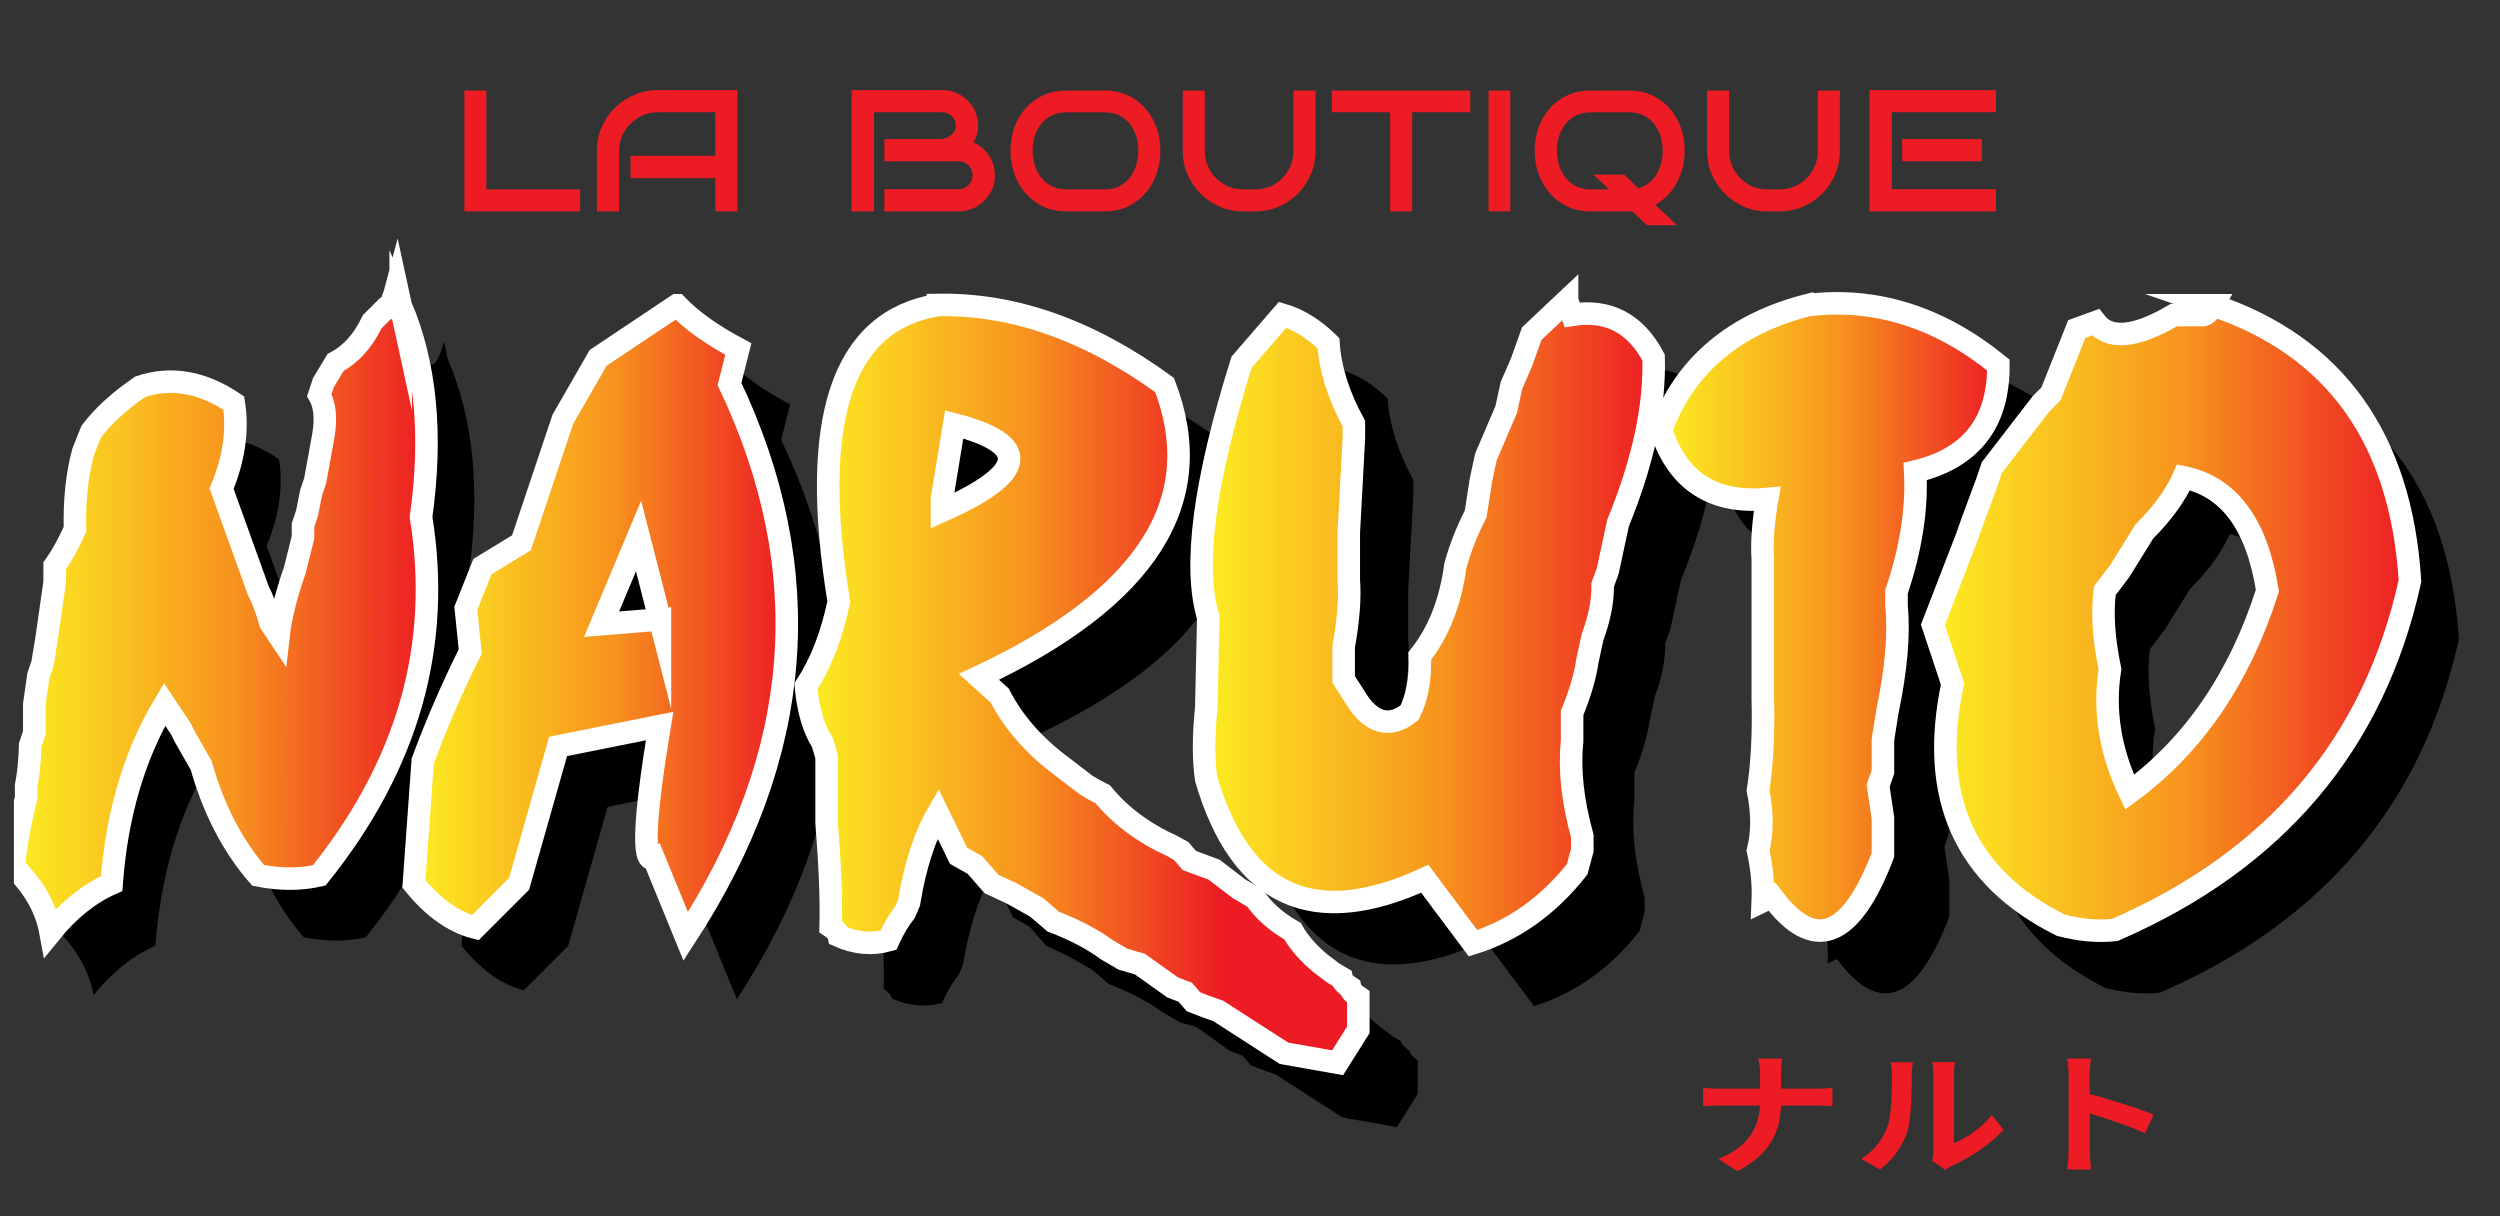
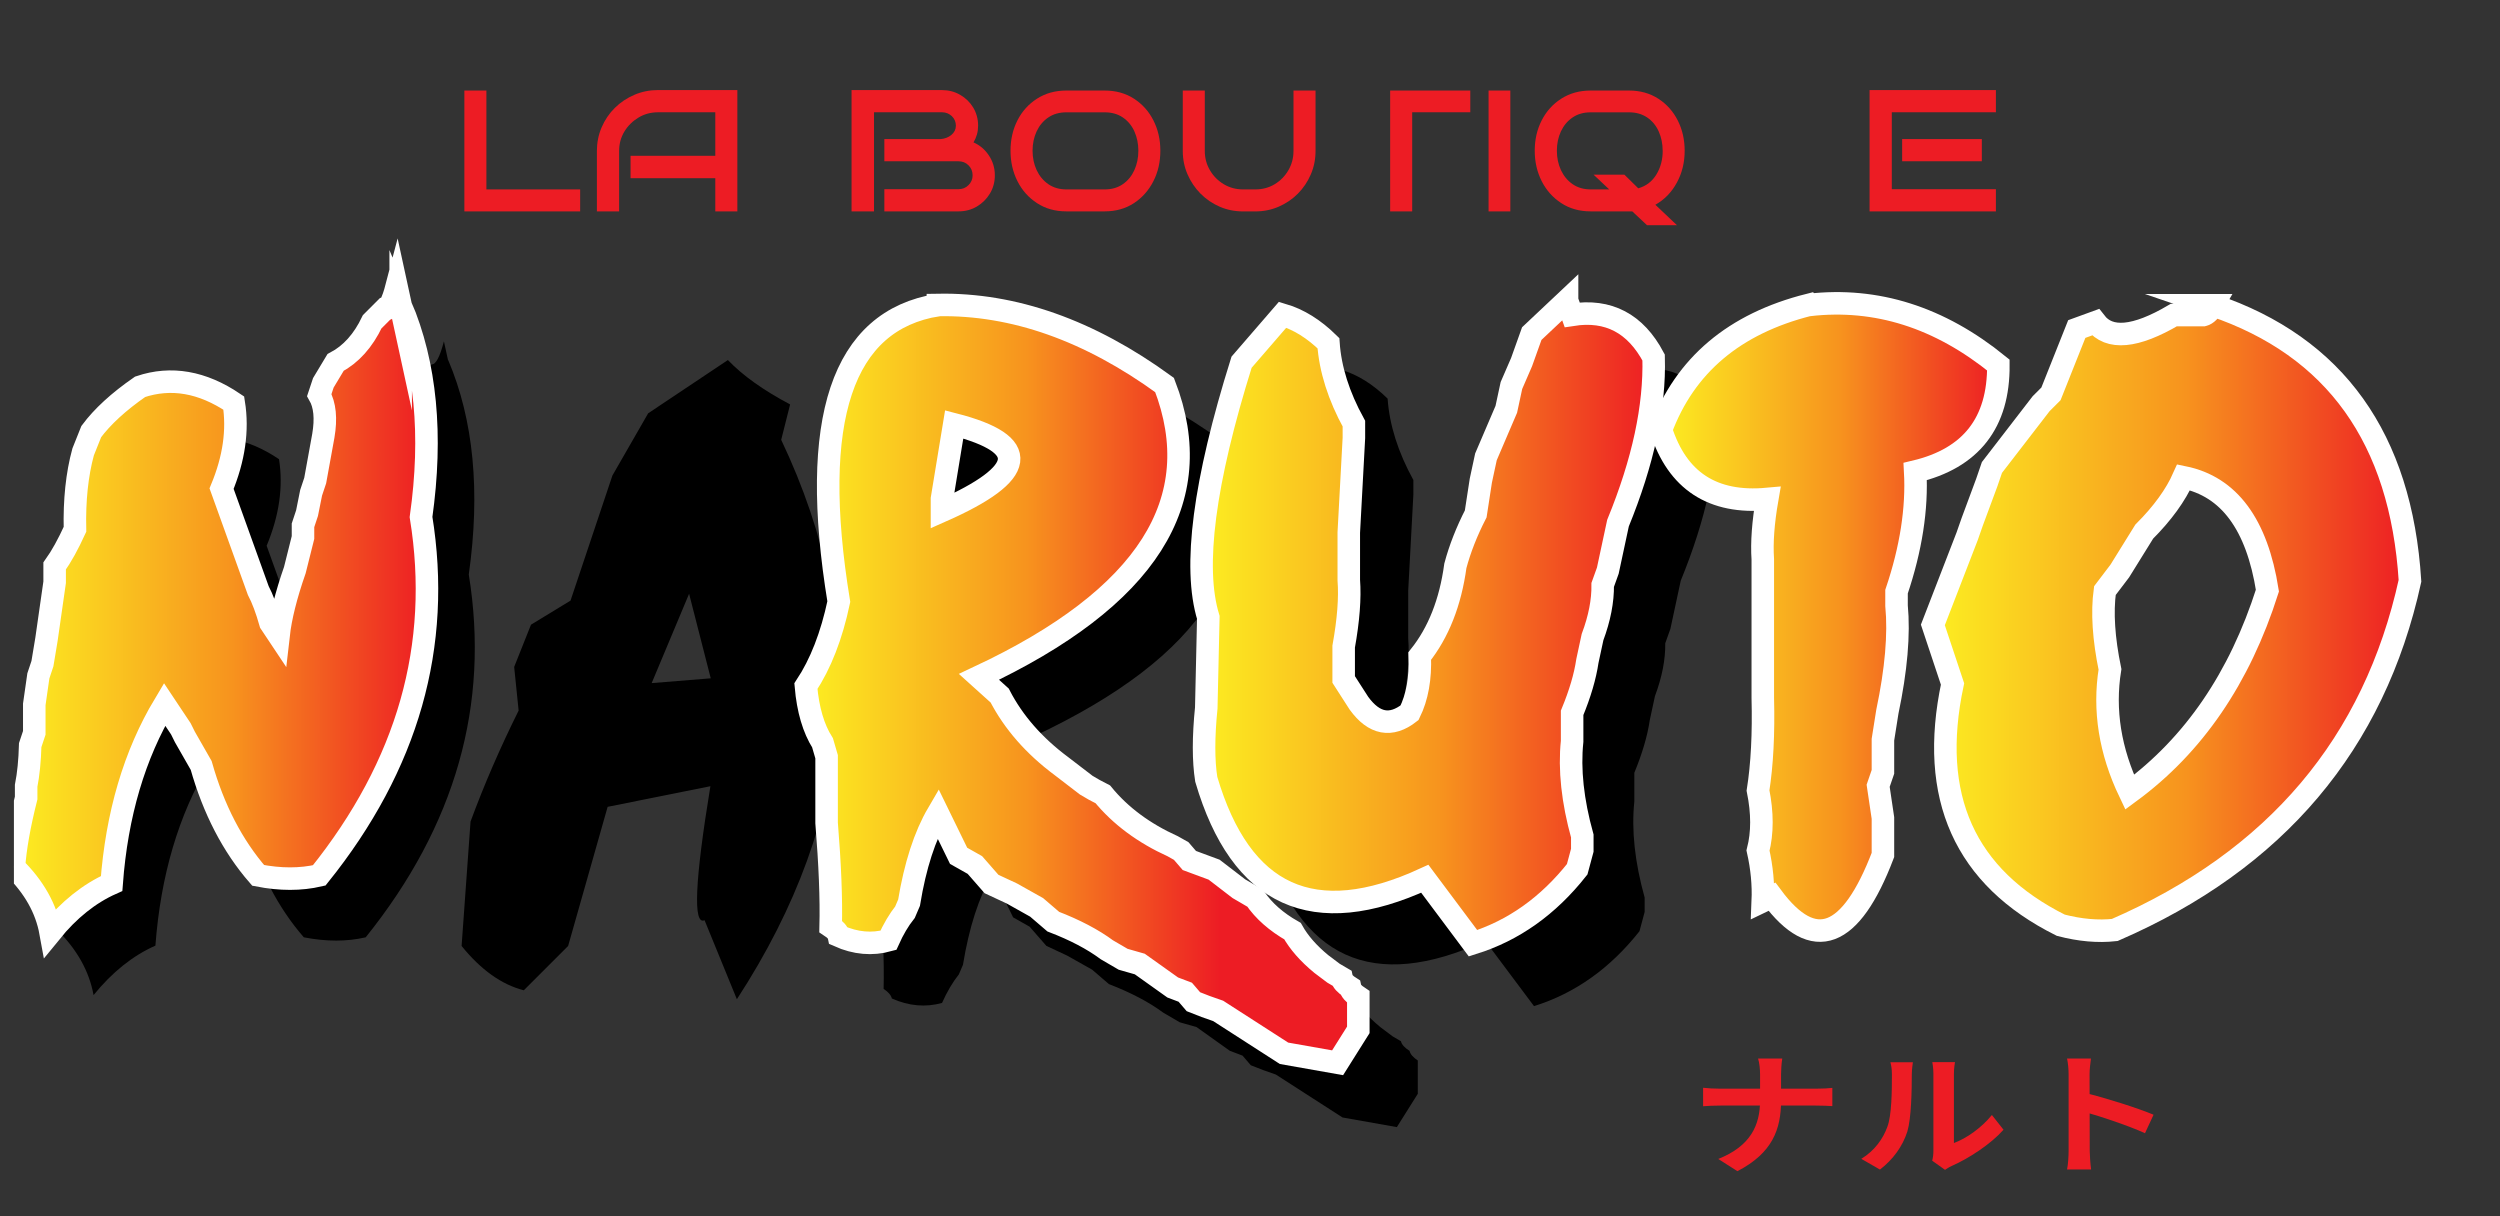
<svg xmlns="http://www.w3.org/2000/svg" width="111" height="54" viewBox="0 0 111 54" fill="none">
  <rect x="0" y="0" width="111" height="54" fill="#333333" stroke="none" />
  <g clip-path="url(#clip0_131_9)">
    <path d="M78.147 47.69C78.147 47.495 78.12 47.189 78.059 47H79.133C79.099 47.189 79.079 47.513 79.079 47.696C79.079 48.026 79.079 48.468 79.079 48.863C79.079 50.143 78.698 51.192 77.141 52L76.291 51.458C77.726 50.886 78.147 49.96 78.147 48.863C78.147 48.468 78.147 48.02 78.147 47.69ZM75.618 48.297C75.829 48.321 76.108 48.338 76.38 48.338C76.767 48.338 80.194 48.338 80.608 48.338C80.921 48.338 81.213 48.321 81.356 48.303V49.111C81.213 49.099 80.873 49.087 80.601 49.087C80.194 49.087 76.767 49.087 76.4 49.087C76.108 49.087 75.836 49.099 75.618 49.117V48.297Z" fill="#ED1C24" />
    <path d="M85.788 51.534C85.822 51.422 85.843 51.263 85.843 51.104C85.843 50.791 85.843 48.144 85.843 47.666C85.843 47.401 85.795 47.171 85.795 47.159H86.801C86.801 47.171 86.754 47.407 86.754 47.672C86.754 48.144 86.754 50.39 86.754 50.75C87.311 50.544 87.977 50.078 88.44 49.506L88.956 50.16C88.392 50.797 87.42 51.434 86.652 51.77C86.509 51.835 86.427 51.9 86.359 51.941L85.788 51.534ZM82.641 51.452C83.246 51.086 83.613 50.544 83.796 50.037C83.994 49.535 84.001 48.415 84.001 47.708C84.001 47.466 83.973 47.312 83.933 47.165H84.932C84.932 47.189 84.884 47.454 84.884 47.696C84.884 48.397 84.864 49.642 84.687 50.237C84.476 50.897 84.055 51.481 83.47 51.929L82.641 51.452Z" fill="#ED1C24" />
    <path d="M91.846 51.104C91.846 50.65 91.846 48.209 91.846 47.713C91.846 47.501 91.825 47.212 91.778 47H92.838C92.811 47.212 92.777 47.466 92.777 47.713C92.777 48.362 92.784 50.667 92.784 51.104C92.784 51.269 92.811 51.682 92.845 51.923H91.778C91.825 51.693 91.846 51.334 91.846 51.104ZM92.58 48.527C93.484 48.745 94.952 49.211 95.618 49.494L95.238 50.314C94.463 49.966 93.321 49.588 92.58 49.376V48.527Z" fill="#ED1C24" />
    <path d="M19.9 15.988C21.028 18.642 21.335 21.816 20.814 25.508C21.751 31.285 20.224 36.656 16.237 41.617C15.403 41.811 14.486 41.811 13.49 41.617C12.34 40.295 11.487 38.649 10.927 36.674L10.195 35.393L10.012 35.027L9.646 34.478L9.28 33.93C7.927 36.187 7.134 38.873 6.9 41.986C5.893 42.433 4.978 43.165 4.154 44.183C3.96 43.114 3.411 42.138 2.505 41.254C2.567 40.39 2.75 39.352 3.054 38.142V37.593C3.155 37.075 3.217 36.464 3.237 35.761L3.42 35.212V33.932L3.603 32.651L3.786 32.102L3.969 31.005L4.152 29.724L4.335 28.444V27.712C4.639 27.284 4.945 26.735 5.249 26.063C5.218 24.752 5.342 23.593 5.615 22.585L5.981 21.671C6.479 20.998 7.211 20.328 8.178 19.656C9.571 19.189 10.975 19.433 12.388 20.388C12.582 21.609 12.399 22.889 11.839 24.232L13.488 28.81C13.682 29.175 13.865 29.665 14.037 30.273L14.403 30.822C14.495 30.009 14.738 29.032 15.134 27.893L15.5 26.429V25.88L15.683 25.331L15.866 24.417L16.049 23.868L16.415 21.854C16.547 21.08 16.486 20.469 16.232 20.022L16.415 19.473L16.964 18.558C17.656 18.192 18.205 17.582 18.613 16.727L19.161 16.178C19.344 16.198 19.527 15.858 19.71 15.155L19.893 15.995L19.9 15.988Z" fill="black" />
    <path d="M32.32 15.988C32.97 16.669 33.891 17.326 35.081 17.957L34.685 19.528C38.683 27.939 38.026 36.218 32.717 44.366L31.282 40.857C30.764 41.102 30.85 39.118 31.542 34.908L26.979 35.823L25.225 42.001L23.257 43.969C22.269 43.716 21.35 43.059 20.495 42.001L20.892 36.478C21.491 34.851 22.203 33.207 23.027 31.549L22.829 29.612L23.576 27.736L25.331 26.667L27.191 21.113L28.778 18.351L32.318 15.986L32.32 15.988ZM31.557 30.117L30.596 26.363L28.934 30.33L31.559 30.117H31.557Z" fill="black" />
    <path d="M44.052 15.973C47.46 15.911 50.856 17.113 54.244 19.575C56.247 24.772 53.466 29.145 45.899 32.695L46.829 33.535C47.449 34.736 48.374 35.792 49.606 36.709L50.719 37.564L51.085 37.778L51.467 37.976C52.26 38.942 53.307 39.72 54.61 40.31L54.991 40.524L55.357 40.952L56.47 41.364L57.583 42.219L57.949 42.433L58.315 42.647C58.7 43.215 59.26 43.709 59.992 44.126C60.276 44.635 60.708 45.126 61.288 45.605L61.837 46.017L62.203 46.231C62.233 46.374 62.359 46.515 62.584 46.658C62.615 46.801 62.736 46.943 62.95 47.086V48.565L62.02 50.044L59.608 49.616L56.648 47.71L56.084 47.511L55.535 47.297L55.169 46.87L54.605 46.656L53.126 45.602L52.379 45.389L51.647 44.961C51.017 44.494 50.212 44.071 49.236 43.694L48.489 43.052L47.376 42.426L46.461 41.999L45.714 41.144L44.982 40.731L44.052 38.825C43.461 39.832 43.029 41.17 42.756 42.836L42.573 43.264C42.298 43.61 42.048 44.031 41.826 44.531C41.094 44.734 40.351 44.668 39.598 44.333C39.567 44.19 39.446 44.049 39.232 43.905C39.263 42.675 39.201 41.124 39.049 39.252V36.277L38.866 35.651C38.458 35.01 38.209 34.161 38.119 33.103C38.78 32.107 39.274 30.84 39.598 29.303C38.255 21.106 39.741 16.661 44.052 15.969V15.973ZM44.784 21.342L44.235 24.684V25.232C48.07 23.533 48.253 22.237 44.784 21.342Z" fill="black" />
    <path d="M72.337 15.775L72.566 16.416C74.193 16.163 75.414 16.802 76.227 18.338C76.289 20.544 75.753 23.026 74.625 25.783L74.166 27.919L73.937 28.561C73.948 29.284 73.794 30.066 73.479 30.91L73.249 31.979C73.148 32.671 72.919 33.449 72.564 34.313V35.594C72.432 36.855 72.584 38.274 73.022 39.85V40.491L72.793 41.346C71.491 42.995 69.93 44.104 68.11 44.672L65.943 41.774C60.949 44.073 57.673 42.583 56.117 37.304C55.985 36.471 55.985 35.402 56.117 34.099L56.21 30.026C55.518 27.769 56.016 23.945 57.704 18.554L59.551 16.418C60.274 16.632 60.96 17.06 61.61 17.699C61.691 18.869 62.073 20.075 62.754 21.314V21.955L62.525 26.211V28.347C62.586 29.151 62.509 30.148 62.295 31.338V32.817L62.981 33.886C63.662 34.822 64.42 34.963 65.253 34.313C65.599 33.612 65.751 32.761 65.712 31.765C66.556 30.707 67.089 29.354 67.314 27.708C67.517 26.945 67.823 26.167 68.229 25.373L68.458 23.879L68.687 22.81L69.145 21.741L69.604 20.672L69.833 19.603L70.292 18.55L70.75 17.269L72.337 15.775Z" fill="black" />
-     <path d="M83.223 15.973C86.254 15.627 89.092 16.528 91.735 18.673C91.755 21.267 90.51 22.863 87.997 23.462C88.09 25.131 87.81 26.932 87.157 28.863V29.488C87.278 30.78 87.142 32.371 86.745 34.265L86.547 35.517V36.967L86.333 37.593L86.547 39.043V40.705C85.103 44.489 83.439 45.113 81.559 42.581L81.147 42.779C81.178 42.036 81.107 41.278 80.933 40.507C81.136 39.713 81.136 38.814 80.933 37.807C81.116 36.647 81.186 35.259 81.147 33.641V27.417C81.096 26.654 81.162 25.748 81.345 24.701C78.894 24.926 77.303 23.888 76.569 21.589C77.647 18.691 79.864 16.819 83.221 15.975L83.223 15.973Z" fill="black" />
-     <path d="M100.324 15.988C105.817 17.849 108.766 21.979 109.174 28.375C107.567 35.697 103.143 40.932 95.901 44.075C95.147 44.157 94.34 44.086 93.474 43.861C89.152 41.706 87.53 38.089 88.608 33.015L87.724 30.361L89.264 26.378L89.493 25.722L90.15 23.952L90.379 23.279L92.592 20.412L93.035 19.969L94.195 17.055L95.035 16.751C95.654 17.555 96.829 17.448 98.559 16.431H99.886C100.038 16.392 100.186 16.244 100.329 15.988H100.324ZM98.998 23.723C98.64 24.527 98.052 25.34 97.228 26.162L96.13 27.932L95.458 28.816C95.326 29.793 95.403 30.972 95.687 32.356C95.392 34.188 95.687 36.028 96.571 37.879C99.449 35.763 101.515 32.744 102.764 28.816C102.297 25.836 101.041 24.137 98.995 23.72L98.998 23.723Z" fill="black" />
    <path d="M17.79 13.553C18.906 16.174 19.208 19.308 18.694 22.956C19.618 28.662 18.112 33.965 14.174 38.867C13.349 39.059 12.445 39.059 11.463 38.867C10.327 37.562 9.483 35.933 8.932 33.985L8.209 32.72L8.029 32.358L7.667 31.816L7.306 31.274C5.97 33.504 5.185 36.156 4.956 39.228C3.962 39.671 3.058 40.394 2.245 41.397C2.053 40.341 1.511 39.378 0.618 38.505C0.678 37.652 0.859 36.627 1.161 35.431V34.889C1.262 34.377 1.322 33.773 1.341 33.081L1.522 32.539V31.274L1.703 30.009L1.884 29.466L2.064 28.382L2.245 27.117L2.426 25.852V25.129C2.728 24.708 3.027 24.163 3.329 23.502C3.299 22.206 3.42 21.062 3.691 20.066L4.052 19.162C4.544 18.499 5.267 17.835 6.221 17.174C7.597 16.711 8.983 16.954 10.38 17.897C10.572 19.103 10.389 20.368 9.838 21.695L11.465 26.215C11.656 26.577 11.837 27.06 12.007 27.661L12.368 28.203C12.459 27.399 12.699 26.436 13.091 25.312L13.453 23.866V23.324L13.633 22.781L13.814 21.878L13.995 21.336L14.356 19.348C14.486 18.585 14.427 17.981 14.176 17.54L14.356 16.998L14.899 16.094C15.582 15.733 16.124 15.129 16.525 14.287L17.067 13.745C17.248 13.764 17.429 13.427 17.61 12.735L17.79 13.564V13.553Z" fill="url(#paint0_linear_131_9)" stroke="white" stroke-miterlimit="10" />
-     <path d="M30.056 13.553C30.7 14.225 31.608 14.873 32.783 15.497L32.39 17.049C36.338 25.356 35.69 33.533 30.446 41.578L29.029 38.113C28.518 38.353 28.601 36.396 29.285 32.237L24.78 33.141L23.047 39.244L21.103 41.188C20.129 40.937 19.221 40.288 18.377 39.244L18.769 33.789C19.362 32.182 20.065 30.56 20.878 28.922L20.682 27.009L21.421 25.155L23.153 24.099L24.991 18.616L26.558 15.889L30.054 13.553H30.056ZM29.302 27.505L28.352 23.798L26.71 27.714L29.302 27.503V27.505Z" fill="url(#paint1_linear_131_9)" stroke="white" stroke-miterlimit="10" />
    <path d="M41.643 13.54C45.008 13.48 48.363 14.664 51.707 17.095C53.686 22.228 50.938 26.546 43.466 30.053L44.385 30.881C44.998 32.067 45.912 33.112 47.127 34.016L48.227 34.86L48.588 35.071L48.965 35.268C49.747 36.222 50.783 36.991 52.068 37.573L52.445 37.785L52.807 38.206L53.906 38.613L55.006 39.458L55.368 39.669L55.729 39.881C56.111 40.443 56.664 40.93 57.387 41.342C57.669 41.845 58.094 42.332 58.667 42.803L59.209 43.211L59.571 43.423C59.602 43.564 59.727 43.705 59.948 43.844C59.979 43.985 60.098 44.126 60.309 44.265V45.726L59.39 47.187L57.01 46.766L54.087 44.884L53.529 44.688L52.987 44.476L52.626 44.055L52.068 43.844L50.607 42.803L49.868 42.592L49.146 42.171C48.522 41.708 47.728 41.291 46.765 40.921L46.027 40.288L44.927 39.671L44.023 39.25L43.285 38.406L42.562 37.998L41.643 36.116C41.061 37.11 40.633 38.43 40.362 40.079L40.182 40.5C39.91 40.842 39.664 41.258 39.443 41.75C38.72 41.95 37.986 41.886 37.243 41.554C37.213 41.413 37.094 41.272 36.882 41.133C36.913 39.918 36.851 38.386 36.701 36.537V33.599L36.521 32.982C36.119 32.349 35.873 31.51 35.782 30.465C36.435 29.48 36.922 28.23 37.243 26.713C35.917 18.618 37.385 14.227 41.643 13.544V13.54ZM42.366 18.843L41.824 22.142V22.684C45.61 21.007 45.791 19.727 42.366 18.843Z" fill="url(#paint2_linear_131_9)" stroke="white" stroke-miterlimit="10" />
    <path d="M69.578 13.344L69.805 13.976C71.411 13.725 72.617 14.357 73.421 15.874C73.481 18.054 72.954 20.505 71.839 23.227L71.387 25.336L71.16 25.968C71.169 26.683 71.019 27.456 70.708 28.289L70.481 29.345C70.38 30.028 70.155 30.798 69.802 31.651V32.916C69.672 34.161 69.822 35.563 70.254 37.119V37.752L70.027 38.596C68.742 40.222 67.199 41.318 65.401 41.88L63.261 39.017C58.328 41.287 55.094 39.815 53.558 34.602C53.428 33.778 53.428 32.724 53.558 31.437L53.649 27.414C52.965 25.184 53.457 21.408 55.125 16.083L56.948 13.974C57.662 14.185 58.339 14.607 58.983 15.239C59.062 16.394 59.439 17.584 60.113 18.81V19.442L59.886 23.645V25.755C59.946 26.548 59.871 27.533 59.659 28.708V30.169L60.338 31.225C61.01 32.149 61.76 32.29 62.584 31.646C62.926 30.954 63.075 30.114 63.036 29.129C63.869 28.084 64.396 26.749 64.618 25.122C64.819 24.368 65.121 23.601 65.522 22.817L65.749 21.34L65.976 20.284L66.428 19.228L66.88 18.173L67.107 17.117L67.558 16.077L68.01 14.812L69.578 13.335V13.344Z" fill="url(#paint3_linear_131_9)" stroke="white" stroke-miterlimit="10" />
    <path d="M80.32 13.54C83.313 13.198 86.115 14.086 88.727 16.207C88.746 18.768 87.516 20.346 85.035 20.937C85.125 22.583 84.85 24.362 84.206 26.27V26.888C84.327 28.164 84.191 29.735 83.798 31.604L83.602 32.841V34.271L83.39 34.888L83.602 36.319V37.961C82.176 41.697 80.534 42.316 78.676 39.815L78.268 40.011C78.299 39.277 78.228 38.53 78.056 37.765C78.257 36.982 78.257 36.092 78.056 35.098C78.237 33.952 78.308 32.581 78.268 30.985V24.838C78.217 24.084 78.284 23.191 78.464 22.155C76.044 22.376 74.471 21.351 73.748 19.081C74.812 16.218 77.003 14.371 80.316 13.535L80.32 13.54Z" fill="url(#paint4_linear_131_9)" stroke="white" stroke-miterlimit="10" />
    <path d="M98.264 13.553C103.688 15.391 106.602 19.469 107.003 25.788C105.416 33.019 101.045 38.188 93.895 41.291C93.152 41.373 92.352 41.302 91.499 41.08C87.23 38.951 85.628 35.38 86.692 30.368L85.819 27.747L87.34 23.815L87.567 23.167L88.215 21.419L88.442 20.756L90.626 17.924L91.063 17.487L92.209 14.609L93.038 14.307C93.65 15.1 94.81 14.994 96.518 13.989H97.829C97.979 13.95 98.125 13.804 98.266 13.553H98.264ZM96.952 21.192C96.6 21.986 96.018 22.79 95.204 23.604L94.12 25.351L93.457 26.224C93.326 27.19 93.401 28.353 93.683 29.72C93.393 31.527 93.683 33.346 94.556 35.175C97.4 33.086 99.438 30.103 100.673 26.224C100.21 23.282 98.971 21.605 96.952 21.192Z" fill="url(#paint5_linear_131_9)" stroke="white" stroke-miterlimit="10" />
    <g clip-path="url(#clip1_131_9)">
      <path d="M25.759 9.385H20.618V4.02H21.596V8.41H25.759V9.385Z" fill="#ED1C24" />
      <path d="M32.737 9.385H31.759V7.912H27.997V6.917H31.759V4.985H29.219C28.9 4.985 28.609 5.063 28.349 5.22C28.089 5.376 27.88 5.582 27.723 5.84C27.567 6.098 27.489 6.384 27.489 6.702V9.385H26.502V6.702C26.502 6.332 26.572 5.982 26.713 5.653C26.854 5.325 27.049 5.036 27.299 4.79C27.549 4.542 27.841 4.349 28.169 4.209C28.497 4.068 28.849 3.998 29.221 3.998H32.739V9.385H32.737Z" fill="#ED1C24" />
      <path d="M44.171 7.785C44.171 8.084 44.097 8.355 43.952 8.595C43.806 8.835 43.612 9.028 43.37 9.171C43.13 9.313 42.858 9.385 42.559 9.385H39.265V8.4H42.559C42.735 8.4 42.883 8.34 43.002 8.219C43.124 8.098 43.184 7.953 43.184 7.783C43.184 7.614 43.124 7.46 43.002 7.34C42.881 7.22 42.733 7.161 42.559 7.161H39.265V6.176H41.757C41.947 6.162 42.107 6.101 42.242 5.99C42.375 5.879 42.441 5.742 42.441 5.58C42.441 5.419 42.381 5.27 42.262 5.157C42.14 5.044 41.996 4.985 41.826 4.985H38.806V9.385H37.809V4H41.826C42.119 4 42.389 4.07 42.631 4.211C42.875 4.351 43.069 4.54 43.214 4.78C43.356 5.02 43.428 5.288 43.428 5.58C43.428 5.717 43.411 5.848 43.376 5.971C43.341 6.094 43.29 6.211 43.223 6.322C43.503 6.445 43.731 6.638 43.907 6.903C44.083 7.167 44.171 7.461 44.171 7.785Z" fill="#ED1C24" />
      <path d="M51.52 6.693C51.52 7.186 51.419 7.637 51.212 8.043C51.006 8.449 50.719 8.775 50.348 9.019C49.976 9.262 49.542 9.385 49.048 9.385H47.347C46.853 9.385 46.417 9.264 46.044 9.019C45.668 8.775 45.379 8.449 45.174 8.043C44.969 7.637 44.867 7.186 44.867 6.693C44.867 6.199 44.969 5.75 45.174 5.346C45.379 4.942 45.668 4.621 46.044 4.381C46.419 4.141 46.853 4.02 47.347 4.02H49.048C49.542 4.02 49.976 4.141 50.348 4.381C50.719 4.621 51.008 4.942 51.212 5.346C51.417 5.75 51.52 6.199 51.52 6.693ZM50.543 6.693C50.543 6.381 50.484 6.094 50.367 5.834C50.25 5.575 50.078 5.368 49.855 5.216C49.63 5.063 49.362 4.987 49.05 4.987H47.349C47.036 4.987 46.767 5.063 46.544 5.216C46.319 5.368 46.147 5.575 46.026 5.834C45.905 6.094 45.846 6.381 45.846 6.693C45.846 7.005 45.907 7.292 46.026 7.551C46.147 7.811 46.319 8.02 46.544 8.176C46.769 8.332 47.036 8.41 47.349 8.41H49.05C49.362 8.41 49.632 8.332 49.855 8.176C50.08 8.02 50.25 7.811 50.367 7.551C50.484 7.292 50.543 7.005 50.543 6.693Z" fill="#ED1C24" />
      <path d="M58.41 4.02V6.702C58.41 7.073 58.34 7.421 58.199 7.746C58.059 8.072 57.867 8.355 57.623 8.601C57.378 8.847 57.095 9.036 56.773 9.177C56.45 9.317 56.104 9.387 55.733 9.387H55.195C54.824 9.387 54.476 9.317 54.153 9.177C53.831 9.036 53.547 8.843 53.303 8.597C53.059 8.349 52.867 8.064 52.727 7.742C52.586 7.421 52.515 7.073 52.515 6.702V4.02H53.493V6.702C53.493 7.015 53.569 7.301 53.723 7.561C53.876 7.821 54.081 8.027 54.339 8.181C54.597 8.334 54.88 8.41 55.195 8.41H55.733C56.051 8.41 56.339 8.334 56.593 8.181C56.847 8.029 57.05 7.822 57.203 7.561C57.355 7.301 57.431 7.015 57.431 6.702V4.02H58.408H58.41Z" fill="#ED1C24" />
-       <path d="M62.701 9.385H61.723V4.985H59.133V4.02H65.281V4.985H62.701V9.385Z" fill="#ED1C24" />
+       <path d="M62.701 9.385H61.723V4.985V4.02H65.281V4.985H62.701V9.385Z" fill="#ED1C24" />
      <path d="M67.059 9.385H66.092V4.02H67.059V9.385Z" fill="#ED1C24" />
      <path d="M73.128 10L72.473 9.385H70.626C70.132 9.385 69.696 9.264 69.321 9.019C68.945 8.773 68.656 8.449 68.451 8.043C68.246 7.637 68.142 7.186 68.142 6.693C68.142 6.199 68.244 5.75 68.451 5.346C68.656 4.942 68.945 4.621 69.321 4.381C69.696 4.141 70.13 4.02 70.626 4.02H72.327C72.821 4.02 73.255 4.141 73.627 4.381C73.998 4.621 74.287 4.942 74.491 5.346C74.696 5.75 74.799 6.199 74.799 6.693C74.799 7.214 74.684 7.686 74.451 8.111C74.221 8.537 73.902 8.864 73.498 9.091L74.455 9.998H73.126L73.128 10ZM73.822 6.693C73.822 6.381 73.763 6.094 73.646 5.834C73.529 5.575 73.359 5.368 73.134 5.216C72.909 5.063 72.641 4.987 72.329 4.987H70.628C70.316 4.987 70.046 5.063 69.823 5.216C69.598 5.368 69.426 5.575 69.305 5.834C69.184 6.094 69.125 6.381 69.125 6.693C69.125 7.005 69.186 7.292 69.305 7.551C69.426 7.811 69.598 8.02 69.823 8.176C70.048 8.332 70.316 8.41 70.628 8.41H71.449L70.755 7.756H72.124L72.739 8.361C73.085 8.263 73.351 8.061 73.541 7.752C73.73 7.444 73.824 7.091 73.824 6.695L73.822 6.693Z" fill="#ED1C24" />
-       <path d="M81.689 4.02V6.702C81.689 7.073 81.619 7.421 81.478 7.746C81.338 8.072 81.146 8.355 80.902 8.601C80.657 8.847 80.374 9.036 80.052 9.177C79.729 9.317 79.383 9.387 79.01 9.387H78.472C78.101 9.387 77.755 9.317 77.432 9.177C77.11 9.036 76.826 8.843 76.582 8.597C76.338 8.349 76.146 8.064 76.005 7.742C75.865 7.421 75.796 7.073 75.796 6.702V4.02H76.774V6.702C76.774 7.015 76.85 7.301 77.002 7.561C77.155 7.821 77.36 8.027 77.618 8.181C77.876 8.336 78.161 8.41 78.474 8.41H79.012C79.33 8.41 79.618 8.334 79.872 8.181C80.126 8.029 80.329 7.822 80.481 7.561C80.634 7.301 80.71 7.015 80.71 6.702V4.02H81.688H81.689Z" fill="#ED1C24" />
      <path d="M88.618 9.385H83.009V4H88.618V4.985H83.996V8.4H88.618V9.385ZM87.993 7.161H84.455V6.176H87.993V7.161Z" fill="#ED1C24" />
    </g>
  </g>
  <defs>
    <linearGradient id="paint0_linear_131_9" x1="0.616" y1="27.062" x2="18.959" y2="27.062" gradientUnits="userSpaceOnUse">
      <stop stop-color="#FCEE21" />
      <stop offset="0.53" stop-color="#F7931E" />
      <stop offset="1" stop-color="#ED1C24" />
    </linearGradient>
    <linearGradient id="paint1_linear_131_9" x1="18.379" y1="27.567" x2="34.934" y2="27.567" gradientUnits="userSpaceOnUse">
      <stop stop-color="#FCEE21" />
      <stop offset="0.53" stop-color="#F7931E" />
      <stop offset="1" stop-color="#ED1C24" />
    </linearGradient>
    <linearGradient id="paint2_linear_131_9" x1="35.782" y1="30.359" x2="60.312" y2="30.359" gradientUnits="userSpaceOnUse">
      <stop stop-color="#FCEE21" />
      <stop offset="0.4" stop-color="#F7931E" />
      <stop offset="0.75" stop-color="#ED1C24" />
    </linearGradient>
    <linearGradient id="paint3_linear_131_9" x1="53.353" y1="27.611" x2="73.424" y2="27.611" gradientUnits="userSpaceOnUse">
      <stop stop-color="#FCEE21" />
      <stop offset="0.53" stop-color="#F7931E" />
      <stop offset="1" stop-color="#ED1C24" />
    </linearGradient>
    <linearGradient id="paint4_linear_131_9" x1="73.752" y1="27.395" x2="88.729" y2="27.395" gradientUnits="userSpaceOnUse">
      <stop stop-color="#FCEE21" />
      <stop offset="0.53" stop-color="#F7931E" />
      <stop offset="1" stop-color="#ED1C24" />
    </linearGradient>
    <linearGradient id="paint5_linear_131_9" x1="85.817" y1="27.439" x2="107.003" y2="27.439" gradientUnits="userSpaceOnUse">
      <stop stop-color="#FCEE21" />
      <stop offset="0.53" stop-color="#F7931E" />
      <stop offset="1" stop-color="#ED1C24" />
    </linearGradient>
    <clipPath id="clip0_131_9">
      <rect width="109.763" height="54" fill="white" transform="translate(0.618)" />
    </clipPath>
    <clipPath id="clip1_131_9">
      <rect width="68" height="6" fill="white" transform="translate(20.618 4)" />
    </clipPath>
  </defs>
</svg>